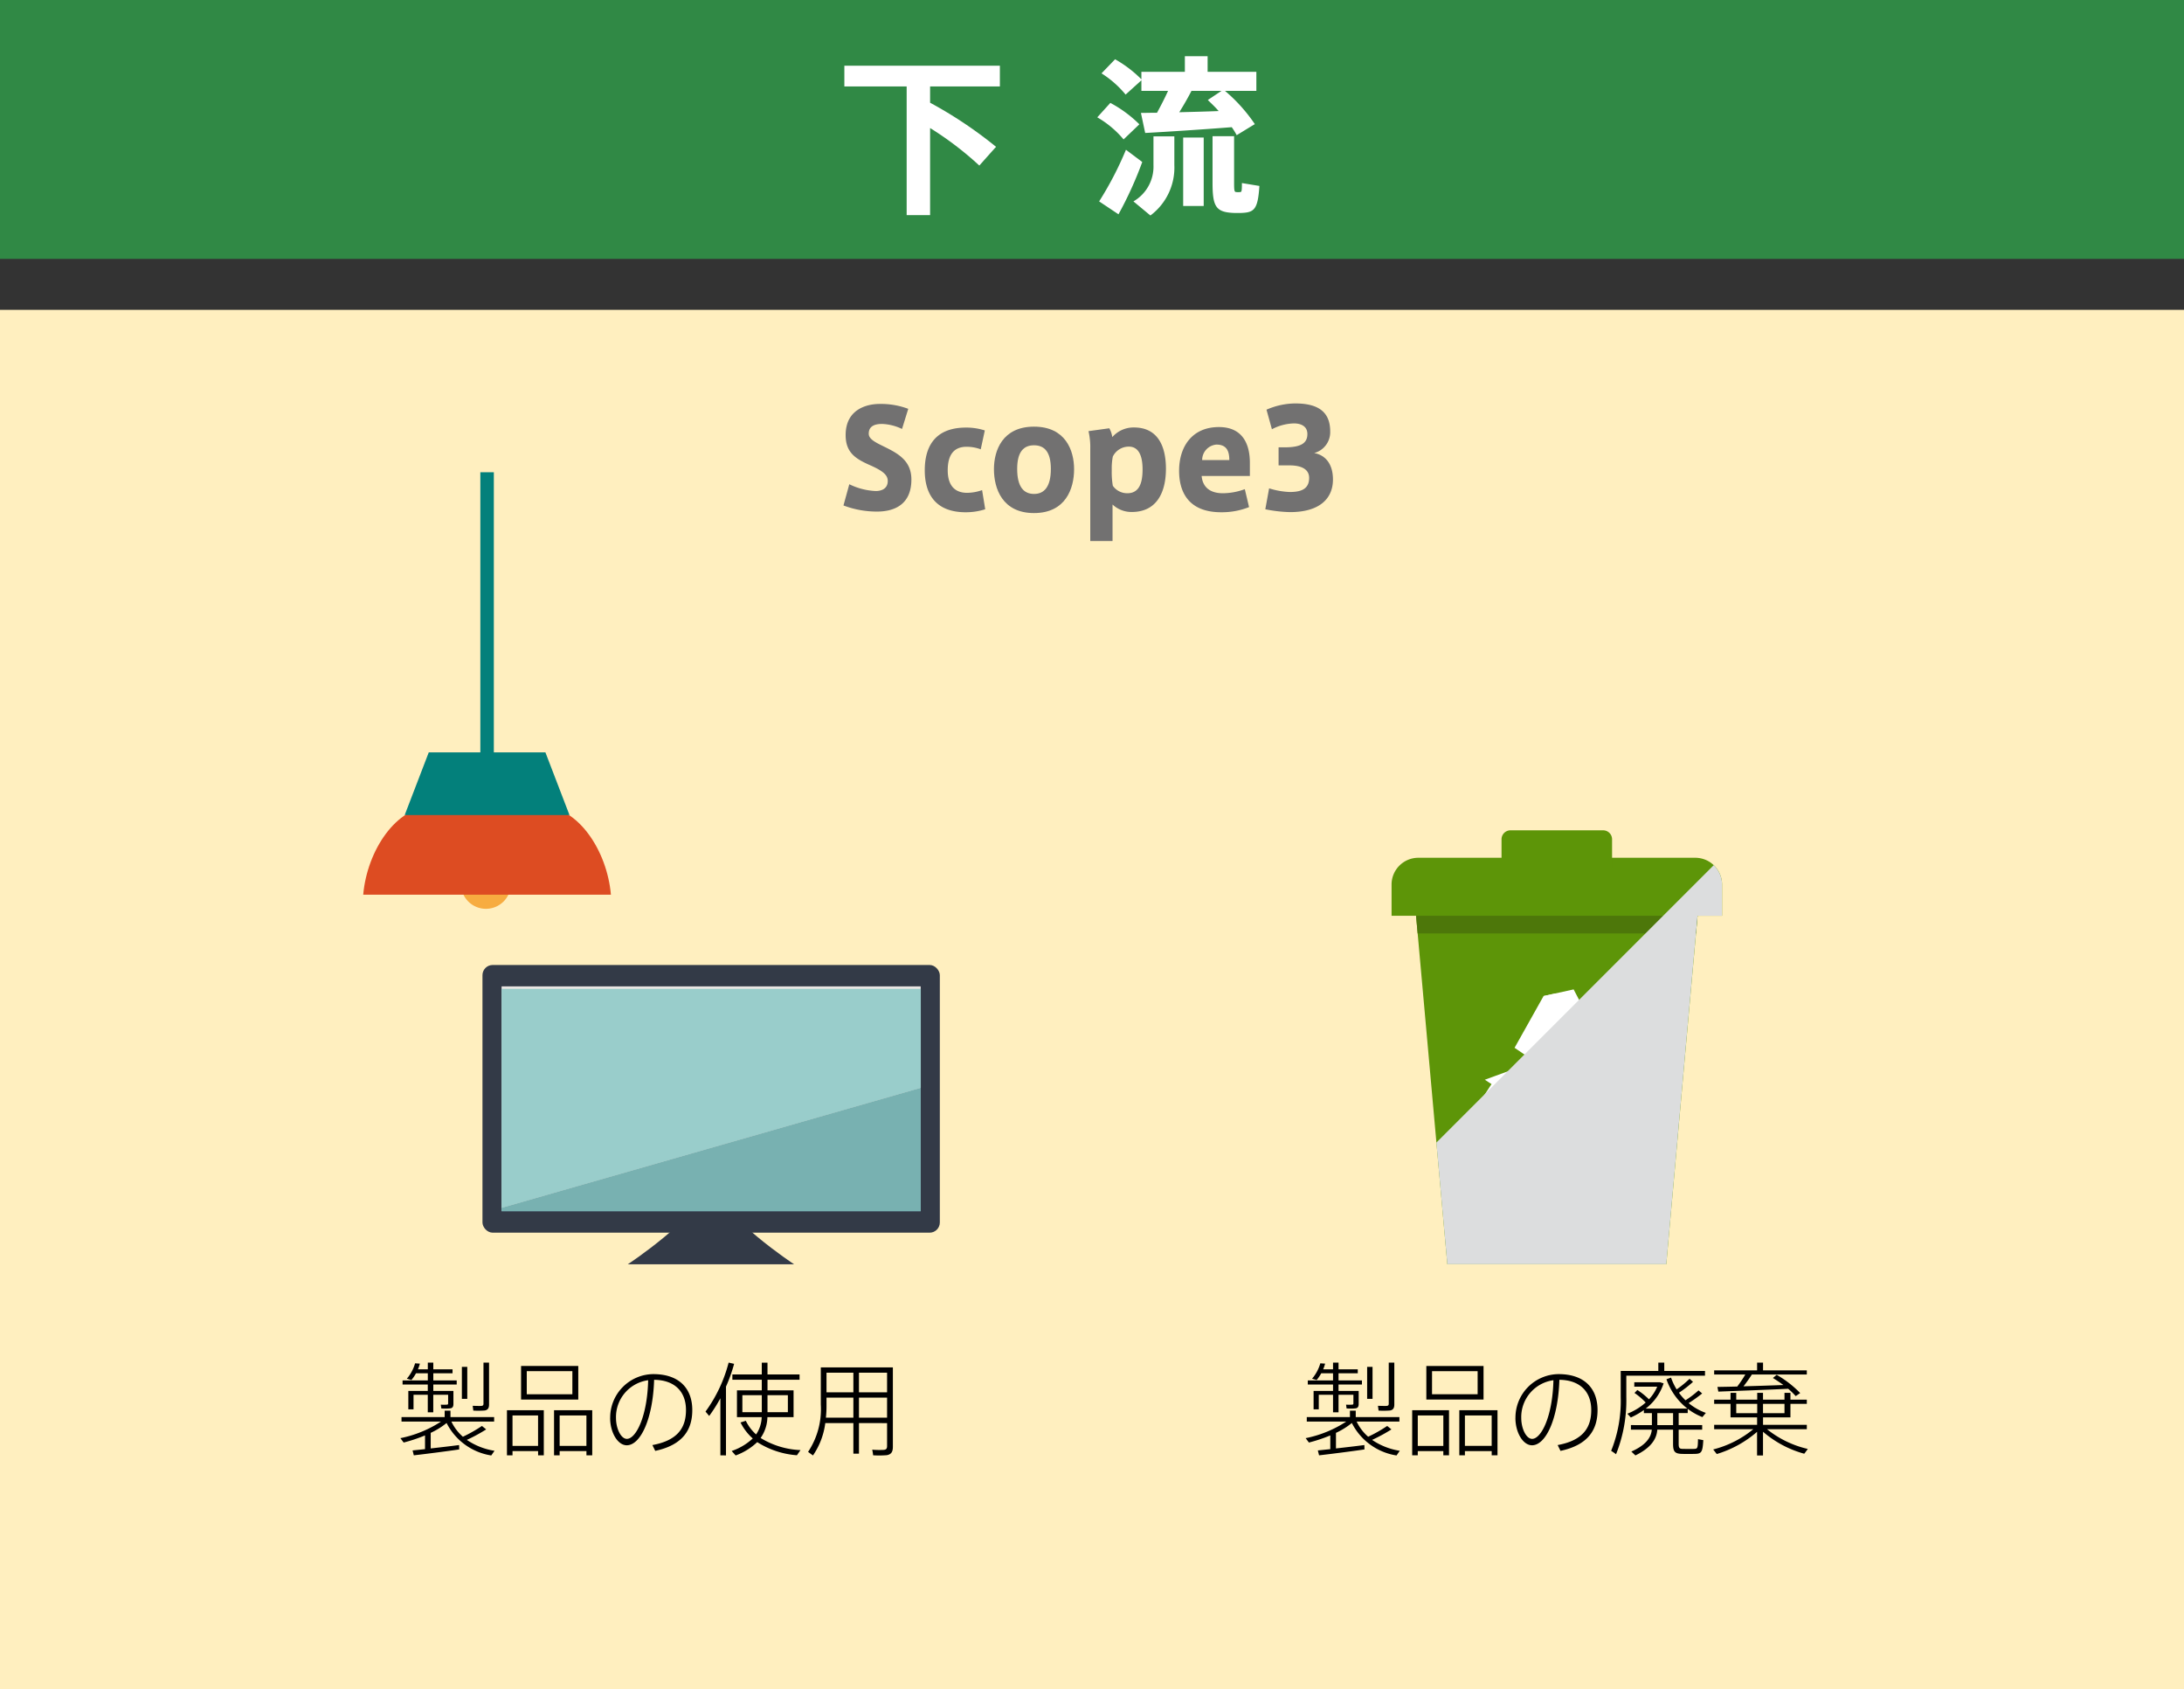
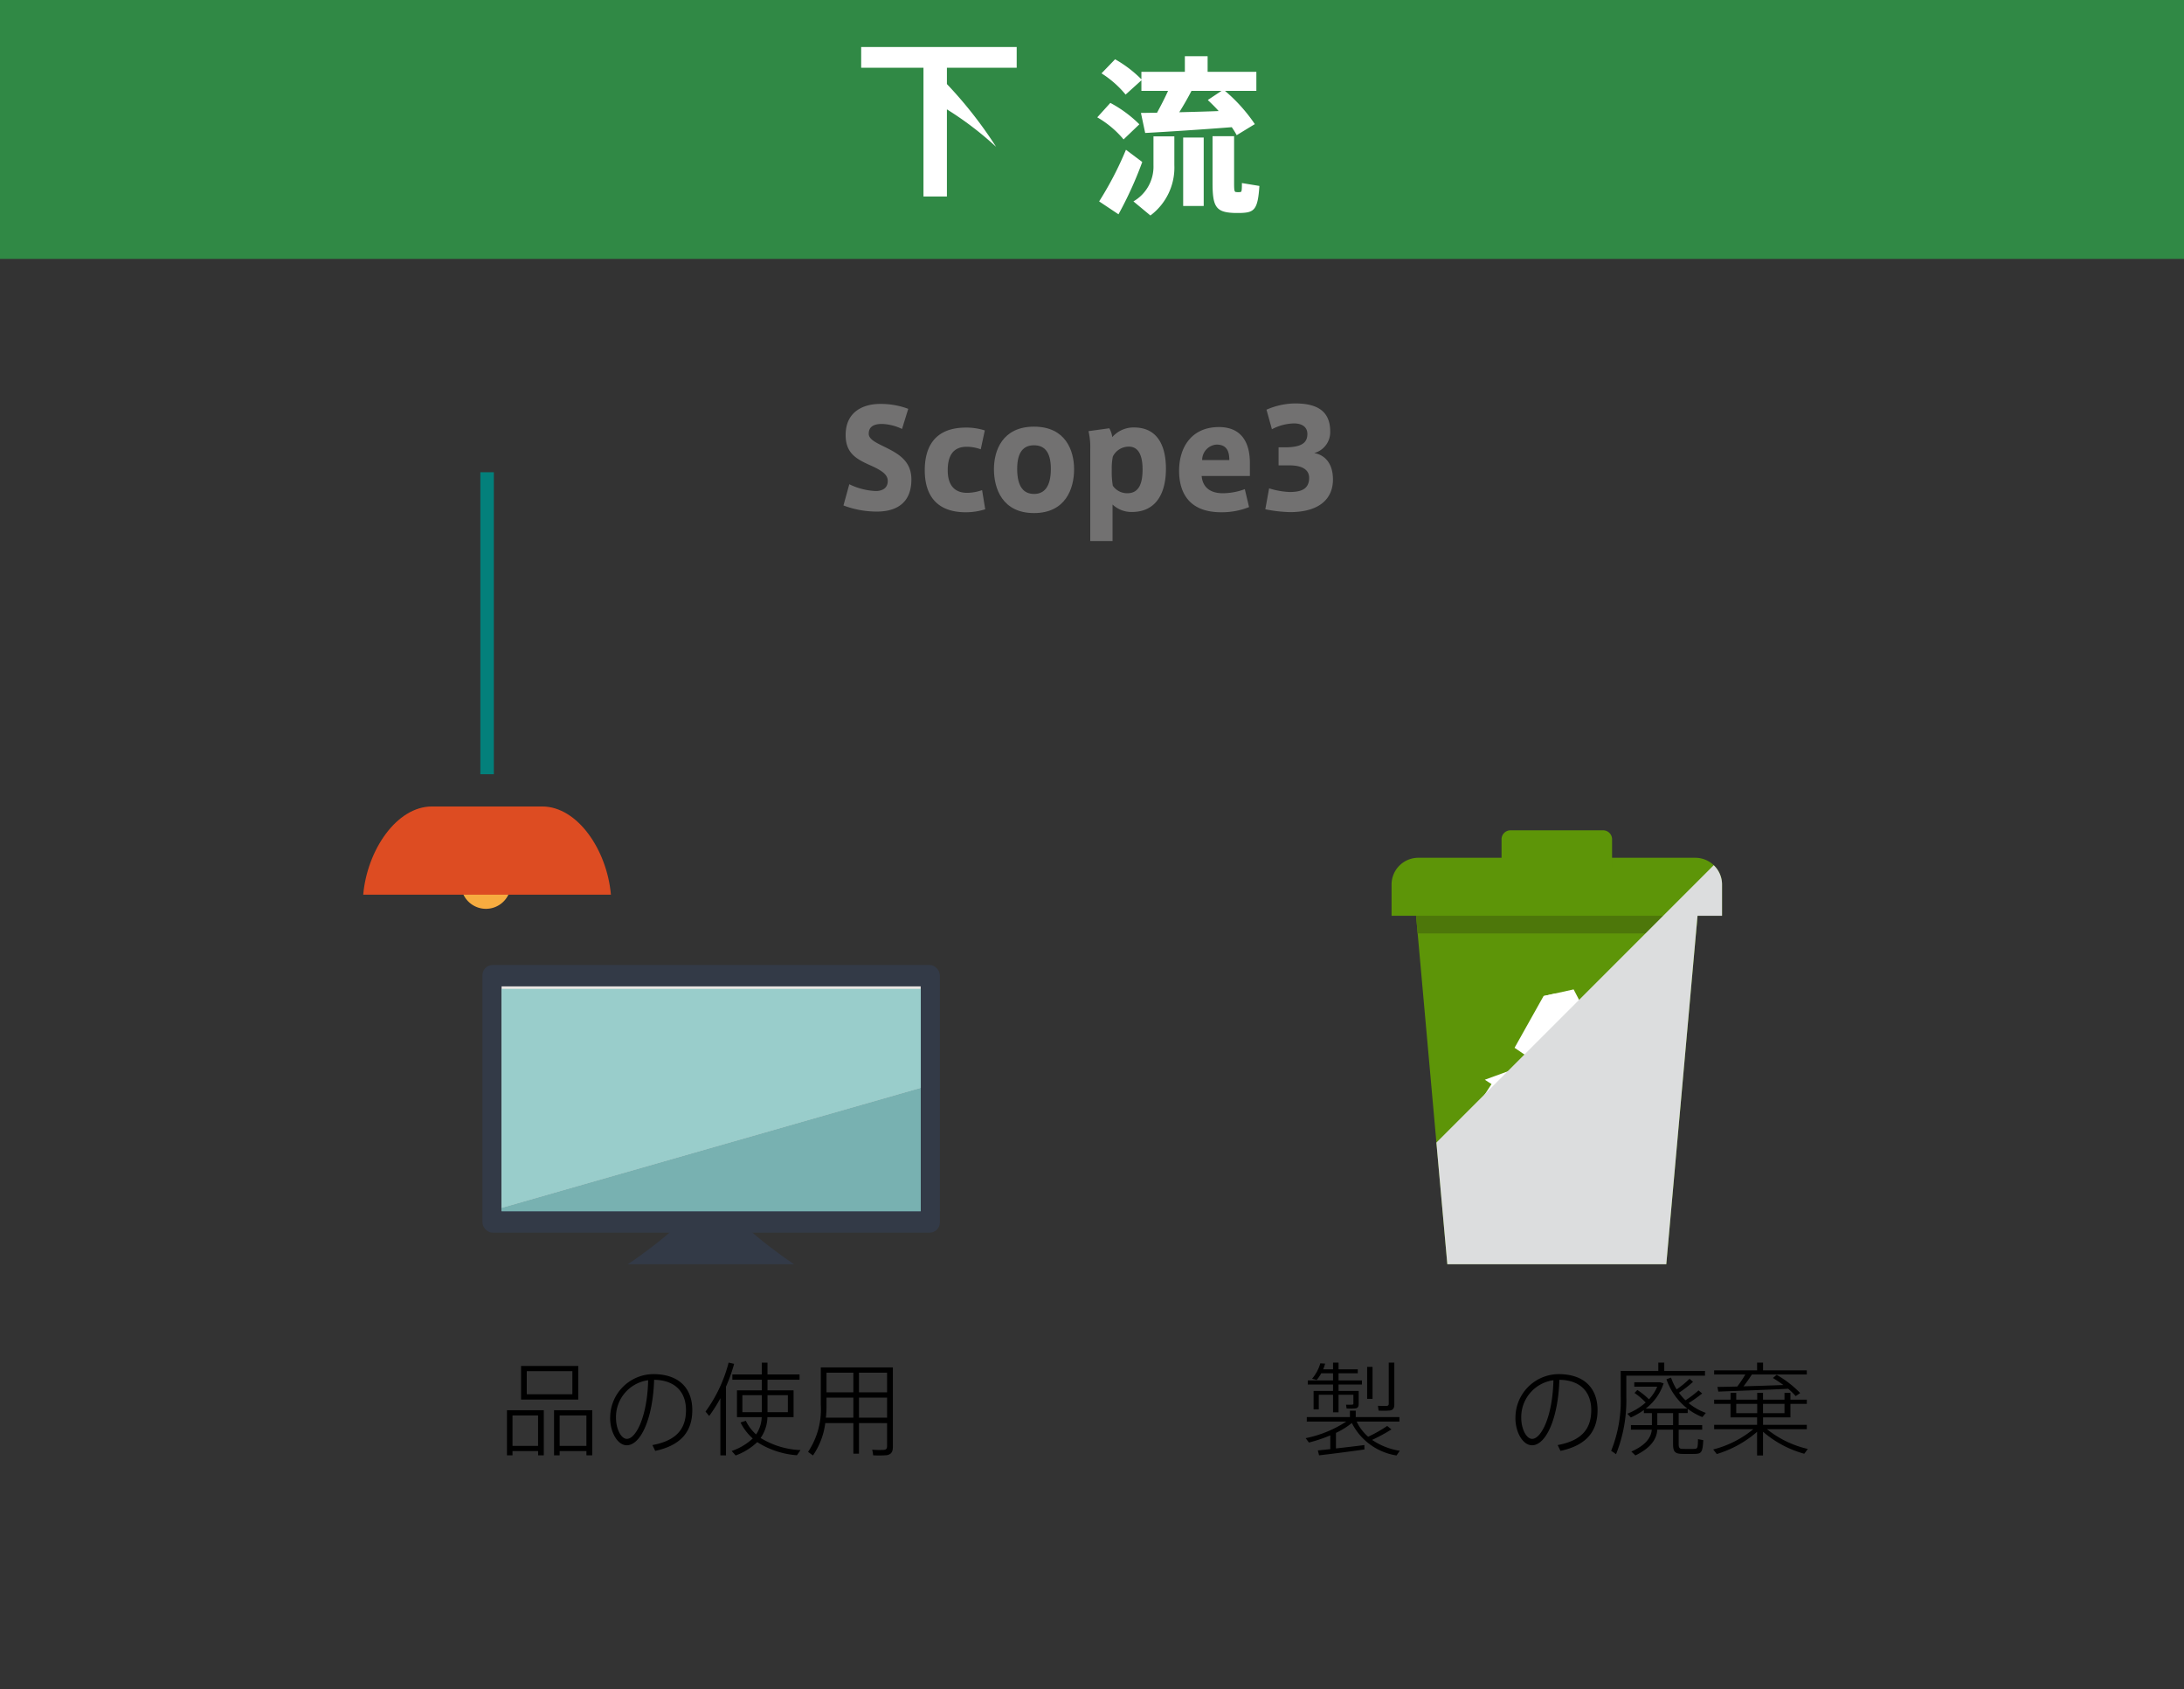
<svg xmlns="http://www.w3.org/2000/svg" width="257.333" height="199" viewBox="0 0 257.333 199">
  <rect x="0" y="0" width="257.333" height="199" fill="#333333" stroke="none" />
  <defs>
    <style>.a{fill:#309f4a;opacity:0.8;}.b{fill:#ffefbf;}.c{fill:#fff;}.d{fill:#727171;}.e{fill:#333a47;}.f{fill:#6bbbff;}.g{fill:#e9e5e2;}.h{fill:#99cdcb;}.i{fill:#78b1b1;}.j{fill:#f7ac40;}.k{fill:#dd4c22;}.l{fill:#03807b;}.m{fill:#5d9508;}.n{fill:#4d770a;}.o{fill:#dcddde;mix-blend-mode:multiply;isolation:isolate;}</style>
  </defs>
  <g transform="translate(-734.667 -1576.372)">
    <rect class="a" width="257.334" height="30.5" transform="translate(734.667 1576.372)" />
-     <rect class="b" width="257.334" height="162.5" transform="translate(734.667 1612.872)" />
    <g transform="translate(0 -0.432)">
-       <path class="c" d="M852.038,1594.107c-.02,0-.04.02-1.981,2.2a38.426,38.426,0,0,0-5.8-4.42v10.262h-2.761v-15.163h-7.341v-2.441h18.324v2.441h-8.222v1.92A49.78,49.78,0,0,1,852.038,1594.107Z" />
+       <path class="c" d="M852.038,1594.107a38.426,38.426,0,0,0-5.8-4.42v10.262h-2.761v-15.163h-7.341v-2.441h18.324v2.441h-8.222v1.92A49.78,49.78,0,0,1,852.038,1594.107Z" />
      <path class="c" d="M865.494,1588.926a14.556,14.556,0,0,1,3.421,2.521l-1.861,1.78a11.531,11.531,0,0,0-3.1-2.6Zm1.84,5.521,1.921,1.441a44.331,44.331,0,0,1-2.8,6.161l-2.28-1.52A39.876,39.876,0,0,0,867.334,1594.447Zm3.661-4.361c.48-.88.941-1.78,1.3-2.58h-3.14v-1.241l-1.861,1.681a11.893,11.893,0,0,0-2.84-2.5l1.6-1.66a14.227,14.227,0,0,1,3.1,2.36v-.88h5.121v-1.84h2.681v1.84H882.7v2.241H879a19.177,19.177,0,0,1,3.521,3.921c-.741.44-1.441.88-2.141,1.3a8.061,8.061,0,0,0-.58-.941c-3.021.241-7.562.541-10.2.681l-.5-2.361C869.635,1590.106,870.275,1590.086,870.995,1590.086Zm2.041,2.781v3.4a7.037,7.037,0,0,1-2.821,5.922l-2-1.66a4.727,4.727,0,0,0,2.361-4.282v-3.38Zm5.221-2.981c-.381-.44-.82-.86-1.28-1.3l1.62-1.08h-3.541c-.4.78-.9,1.66-1.44,2.52C875.176,1589.986,876.816,1589.946,878.257,1589.886Zm-1.761,3.121v8.062h-2.42v-8.062Zm3.581-.16v5.521c0,.92.04,1.061.26,1.061a1.7,1.7,0,0,0,.44,0c.18,0,.22-.061.22-1.061l2.061.34c-.181,2.761-.6,3.121-2.121,3.181h-.88c-2.12-.08-2.52-.74-2.52-3.521v-5.521Z" />
    </g>
    <g transform="translate(0 -0.432)">
      <path class="d" d="M840.949,1627.337a5.923,5.923,0,0,0-2.337-.592c-.656,0-1.585.128-1.585,1.152,0,.625.768,1.009,1.713,1.473,1.7.832,3.313,1.665,3.313,3.922,0,2.945-2,3.777-4.05,3.777a11.109,11.109,0,0,1-3.953-.72l.688-2.5a7.842,7.842,0,0,0,3.121.8c.625,0,1.409-.24,1.409-1.184,0-.7-.56-1.184-2.081-1.857-1.7-.752-2.881-1.472-2.881-3.554,0-3.041,2.5-3.665,4-3.665a9.157,9.157,0,0,1,3.377.577Z" />
      <path class="d" d="M843.629,1632.2c0-2.465.945-5.026,4.866-5.026a7.118,7.118,0,0,1,2.209.337l-.48,2.224a4.768,4.768,0,0,0-1.665-.3c-1.52,0-2.225.976-2.225,2.769s.833,2.657,2.289,2.657a5.4,5.4,0,0,0,1.761-.32l.368,2.257a7.578,7.578,0,0,1-2.289.352c-3.794,0-4.834-2.433-4.834-4.93Z" />
      <path class="d" d="M861.223,1632.091c0,2.289-1.008,5.154-4.722,5.154s-4.721-2.865-4.721-5.17c0-2.208,1.008-5.01,4.721-5.01s4.722,2.8,4.722,5.01Zm-4.705,2.9c1.152,0,1.968-.8,1.968-2.946,0-2.081-.816-2.785-1.985-2.785s-1.984.7-1.984,2.785c0,2.145.8,2.946,1.984,2.946Z" />
      <path class="d" d="M868.284,1627.161c2.737,0,3.761,2.113,3.761,4.866,0,2.785-1.088,5.09-4.018,5.09a3.251,3.251,0,0,1-2.273-.88v4.306h-2.625v-10.869a8.284,8.284,0,0,0-.208-2.08l2.45-.337a2.88,2.88,0,0,1,.352,1.041,3.328,3.328,0,0,1,2.545-1.137Zm-2.625,5.138a9.424,9.424,0,0,0,.128,1.729,2.056,2.056,0,0,0,1.713.881c1.488,0,1.792-1.377,1.792-2.818,0-1.488-.4-2.673-1.617-2.673a2.093,2.093,0,0,0-1.888,1.169,7.273,7.273,0,0,0-.128,1.44Z" />
      <path class="d" d="M878.762,1634.909a7.527,7.527,0,0,0,2.577-.481l.5,2.113a8.669,8.669,0,0,1-3.281.608c-3.97,0-4.962-2.529-4.962-4.882,0-2.833,1.521-5.154,4.69-5.154,2.849,0,3.65,2.081,3.65,4.21v1.552h-5.683c.1,1.185.849,2.034,2.5,2.034Zm-.768-5.731a1.828,1.828,0,0,0-1.681,1.825h3.2c0-.992-.273-1.825-1.505-1.825Z" />
      <path class="d" d="M891.725,1633.292c0,2.241-1.568,3.841-5.058,3.841a16.275,16.275,0,0,1-2.913-.336l.448-2.465a9.28,9.28,0,0,0,2.417.432c1.265,0,2.3-.288,2.3-1.665,0-.96-.816-1.472-2.321-1.472h-1.28V1629.5h.752c1.969,0,2.641-.544,2.641-1.568,0-.881-.7-1.249-1.585-1.249a5.827,5.827,0,0,0-2.593.688l-.64-2.305a8.6,8.6,0,0,1,3.377-.736c2.545,0,4.13.864,4.13,3.3a2.545,2.545,0,0,1-1.889,2.545C890.765,1630.394,891.725,1631.387,891.725,1633.292Z" />
    </g>
    <g transform="translate(0 -0.432)">
      <path class="e" d="M818.445,1716.141v-.053l-.01.026-.01-.026v.053c-1.451,4.132-9.787,9.6-9.787,9.6h19.594S819.9,1720.273,818.445,1716.141Z" />
      <rect class="e" width="53.89" height="31.535" rx="1.202" transform="translate(791.514 1690.483)" />
      <path class="f" d="M843.116,1719.479l.01-6.148c-8.081-3.987-20.656-6.564-34.8-6.587a109.785,109.785,0,0,0-14.517.92l-.019,11.815Z" />
      <rect class="g" width="26.46" height="49.383" transform="translate(843.15 1693.001) rotate(90)" />
      <path class="h" d="M843.161,1693.3h-49.4v25.8l49.4-14.14Z" />
      <path class="i" d="M793.757,1719.094v.406h49.4v-14.546Z" />
      <path class="j" d="M794.855,1680.782a2.936,2.936,0,1,1-2.932-2.788A2.863,2.863,0,0,1,794.855,1680.782Z" />
      <path class="k" d="M806.649,1682.2c-.456-5.238-3.921-10.391-8.1-10.391H785.564c-4.175,0-7.639,5.153-8.1,10.391Z" />
-       <path class="l" d="M785.185,1665.438l-2.835,7.382h19.417l-2.835-7.382Z" />
      <rect class="l" width="1.59" height="35.576" transform="translate(791.264 1632.436)" />
    </g>
    <g transform="translate(0 -0.432)">
-       <path d="M784.746,1747.518V1745.9a18.276,18.276,0,0,1-2.518.84l-.384-.516a13.634,13.634,0,0,0,4.785-1.955h-4.653v-.527h5.085v-.756h.684v.756h5.145v.527h-5.037a5.481,5.481,0,0,0,1.355,1.787,15.986,15.986,0,0,0,2.243-1.271l.5.408a19.573,19.573,0,0,1-2.279,1.235,7.963,7.963,0,0,0,3.262,1.283l-.383.552a7.123,7.123,0,0,1-5.265-3.826,8.85,8.85,0,0,1-1.871,1.163v1.835c1.151-.131,2.422-.275,3.346-.4l.012.517c-1.535.227-3.994.539-5.349.695l-.144-.576C783.679,1747.626,784.183,1747.578,784.746,1747.518Zm3.059-6.86h.287v1.535c0,.288-.084.468-.336.516a5.314,5.314,0,0,1-1.091.012l-.06-.444a6.826,6.826,0,0,0,.708,0c.108,0,.156-.048.156-.144v-1.019h-1.751v2.063h-.648v-2.063h-1.679v1.715h-.612v-2.171h2.291v-.755H782.1v-.48h2.974v-.84h-1.391a4.832,4.832,0,0,1-.54.792l-.539-.156a4.814,4.814,0,0,0,.971-1.811l.564.036a4.536,4.536,0,0,1-.228.672h1.163v-.792h.648v.792h2.266v.467h-2.266v.84h2.758v.48h-2.758v.755H787.8Zm1.919-2.831v3.767h-.636v-3.767Zm2.566-.5v4.929c0,.4-.12.636-.5.708a9.721,9.721,0,0,1-1.355.012l-.072-.564c.348.012.876.024,1.019.012.192-.012.252-.1.252-.252v-4.845Z" />
      <path d="M795.055,1747.746v.5H794.4v-5.313h4.341v5.313h-.672v-.5Zm3.01-.611v-3.586h-3.01v3.586Zm4.738-9.415v3.958h-6.741v-3.958Zm-6.069,3.334h5.373v-2.723h-5.373Zm3.874,6.692v.5h-.66v-5.313h4.5v5.313h-.684v-.5Zm3.154-.611v-3.586h-3.154v3.586Z" />
      <path d="M806.563,1743.836a5.129,5.129,0,0,1,5.074-5.157c3.118,0,4.6,1.751,4.6,4.234,0,2.327-1.115,4.114-4.366,4.809l-.335-.684c3.01-.551,3.958-2.074,3.958-4.125,0-2.171-1.332-3.538-3.754-3.562-.144,4.605-1.6,7.711-3.226,7.711-1.068,0-1.956-1.51-1.956-3.214Zm.684,0c0,1.272.588,2.471,1.283,2.471,1.068,0,2.411-2.639,2.507-6.908A4.38,4.38,0,0,0,807.247,1743.836Z" />
      <path d="M819.547,1748.25v-6.728a17.535,17.535,0,0,1-1.319,2.086l-.432-.515a17.02,17.02,0,0,0,2.723-5.769l.647.144a18.478,18.478,0,0,1-.959,2.686v8.1Zm9.019-.012a10.091,10.091,0,0,1-4.677-1.547,7.3,7.3,0,0,1-2.543,1.571l-.468-.528a6.81,6.81,0,0,0,2.483-1.475,6.182,6.182,0,0,1-1.44-1.883l.624-.2a5.128,5.128,0,0,0,1.211,1.607,3.846,3.846,0,0,0,.66-2.038H821.5v-3.155h2.926v-1.247h-3.466v-.624h3.466v-1.391h.672v1.391h3.778v.624H825.1v1.247h3.07v3.155h-3.082a4.42,4.42,0,0,1-.8,2.458,9.73,9.73,0,0,0,4.7,1.427Zm-6.428-7.076v2h2.29v-2Zm5.361,0h-2.4v2h2.4Z" />
      <path d="M835.876,1744.448v3.6h-.659v-3.6h-3.31a8.668,8.668,0,0,1-1.451,3.814l-.576-.42a9.081,9.081,0,0,0,1.5-5.565v-4.389h8.491v9.342c0,.564-.156.9-.719,1a11.515,11.515,0,0,1-1.608.012,5.167,5.167,0,0,0-.107-.66,10.668,10.668,0,0,0,1.343.024c.336-.024.408-.18.408-.467v-2.687Zm-.659-.636v-2.362h-3.166v.839a12.82,12.82,0,0,1-.072,1.523Zm0-2.986v-2.315h-3.166v2.315Zm3.97,0v-2.315h-3.311v2.315Zm0,2.986v-2.362h-3.311v2.362Z" />
    </g>
    <g transform="translate(0 -0.432)">
      <path class="m" d="M931,1725.737H905.2l-3.851-42.943h33.507Z" />
      <path class="n" d="M901.7,1686.762h32.8l.355-3.968H901.346Z" />
      <path class="m" d="M937.57,1684.683v-3.676a3.156,3.156,0,0,0-3.155-3.155H901.784a3.155,3.155,0,0,0-3.154,3.155v3.676Z" />
      <path class="m" d="M924.612,1679.04v-3.367a1.056,1.056,0,0,0-1.056-1.055H912.643a1.056,1.056,0,0,0-1.055,1.055v3.367Z" />
      <path class="c" d="M925.254,1703.054l-3.1,1.66,4.506,6.9,2.042-1.333.372-1.375Z" />
      <path class="c" d="M928.129,1712.408h-6.895v-3.5h7.843Z" />
-       <path class="c" d="M922.13,1713.351l-3.648-2.721,3.648-2.72Z" />
      <path class="c" d="M916.526,1712.255l.305-3.5-8.242-.006,0,2.438.948,1.064Z" />
      <path class="c" d="M907.123,1709.54l3.774-5.77,2.931,1.917-4.293,6.563Z" />
      <path class="c" d="M909.619,1704l4.273-1.564.28,4.541Z" />
      <path class="c" d="M913.123,1700.239l2.907,1.976,4.028-7.189-2.128-1.192-1.39.307Z" />
      <path class="c" d="M920.082,1693.358l3.194,6.111-3.1,1.621-3.633-6.95Z" />
      <path class="c" d="M923.7,1698.239l-.721,4.492-4.1-1.972Z" />
      <path class="o" d="M905.2,1725.737H931l3.682-41.054h2.886v-3.676a3.142,3.142,0,0,0-.979-2.28l-32.679,32.679Z" />
      <path d="M891.41,1747.518V1745.9a18.232,18.232,0,0,1-2.518.84l-.384-.516a13.634,13.634,0,0,0,4.785-1.955H888.64v-.527h5.085v-.756h.684v.756h5.145v.527h-5.037a5.481,5.481,0,0,0,1.355,1.787,15.986,15.986,0,0,0,2.243-1.271l.5.408a19.573,19.573,0,0,1-2.279,1.235,7.962,7.962,0,0,0,3.263,1.283l-.384.552a7.123,7.123,0,0,1-5.265-3.826,8.824,8.824,0,0,1-1.871,1.163v1.835c1.151-.131,2.422-.275,3.346-.4l.012.517c-1.535.227-3.994.539-5.349.695l-.144-.576C890.343,1747.626,890.847,1747.578,891.41,1747.518Zm3.059-6.86h.287v1.535c0,.288-.084.468-.336.516a5.314,5.314,0,0,1-1.091.012l-.06-.444a6.826,6.826,0,0,0,.708,0c.108,0,.156-.048.156-.144v-1.019h-1.751v2.063h-.648v-2.063h-1.679v1.715h-.612v-2.171h2.291v-.755H888.76v-.48h2.974v-.84h-1.391a4.832,4.832,0,0,1-.54.792l-.539-.156a4.814,4.814,0,0,0,.971-1.811l.564.036a4.426,4.426,0,0,1-.228.672h1.163v-.792h.648v.792h2.266v.467h-2.266v.84h2.758v.48h-2.758v.755h2.087Zm1.919-2.831v3.767h-.636v-3.767Zm2.566-.5v4.929c0,.4-.12.636-.5.708a9.722,9.722,0,0,1-1.355.012l-.072-.564c.348.012.876.024,1.019.012.192-.012.252-.1.252-.252v-4.845Z" />
-       <path d="M901.719,1747.746v.5h-.659v-5.313H905.4v5.313h-.672v-.5Zm3.01-.611v-3.586h-3.01v3.586Zm4.738-9.415v3.958h-6.74v-3.958Zm-6.069,3.334h5.373v-2.723H903.4Zm3.874,6.692v.5h-.66v-5.313h4.5v5.313h-.684v-.5Zm3.154-.611v-3.586h-3.154v3.586Z" />
      <path d="M913.228,1743.836a5.128,5.128,0,0,1,5.073-5.157c3.118,0,4.6,1.751,4.6,4.234,0,2.327-1.115,4.114-4.365,4.809l-.336-.684c3.01-.551,3.958-2.074,3.958-4.125,0-2.171-1.332-3.538-3.754-3.562-.144,4.605-1.6,7.711-3.226,7.711-1.068,0-1.955-1.51-1.955-3.214Zm.683,0c0,1.272.588,2.471,1.283,2.471,1.068,0,2.411-2.639,2.507-6.908A4.381,4.381,0,0,0,913.911,1743.836Z" />
      <path d="M926.283,1738.307h3.778v-.983h.7v.983h4.8v.552h-9.271v2.507a17.089,17.089,0,0,1-1.211,6.752,5.719,5.719,0,0,0-.576-.4,15.728,15.728,0,0,0,1.127-6.344v-3.071h.66Zm3.022,6.381v-1.415h-.947v-.36a9.186,9.186,0,0,1-1.535.875l-.408-.443a7.309,7.309,0,0,0,2.159-1.32,8.178,8.178,0,0,0-1.32-1.127l.336-.348a8.167,8.167,0,0,1,1.368,1.1,5.078,5.078,0,0,0,.971-1.488h-2.7v-.527h3.023l.432.131a6.1,6.1,0,0,1-2.111,2.975h4.917a7.46,7.46,0,0,1-2.47-3.454l.539-.2a7.084,7.084,0,0,0,.66,1.391,11.8,11.8,0,0,0,1.523-1.247l.407.36a13.814,13.814,0,0,1-1.654,1.283,6.028,6.028,0,0,0,.767.888,11.369,11.369,0,0,0,1.535-1.164l.432.36a17.207,17.207,0,0,1-1.595,1.139,6.815,6.815,0,0,0,2.027,1.152l-.408.492a7.046,7.046,0,0,1-1.727-.972v.5h-1.068v1.415h2.771v.539h-2.771v1.68c0,.48.1.575.48.587.336,0,.948.012,1.319,0,.432-.012.456-.072.48-1.151l.624.12c-.084,1.451-.216,1.607-1.044,1.619-.431.012-1.079.012-1.451,0-.839-.024-1.067-.24-1.067-1.175v-1.68h-1.859c-.072,1.164-.828,2.183-2.579,3.035l-.479-.456c1.631-.719,2.326-1.595,2.41-2.579h-2.459v-.539Zm2.495,0v-1.415h-1.859v1.415Z" />
      <path d="M947.674,1747.494c-.324.456-.372.5-.42.564a12.484,12.484,0,0,1-4.858-2.59v2.794h-.7v-2.783a12.922,12.922,0,0,1-4.749,2.615l-.42-.539a12.145,12.145,0,0,0,4.725-2.387H936.64v-.516H941.7v-.876h-3.13v-1.595H936.64v-.492h1.931v-.8h.671v.8h2.471v-.8h.683v.8h2.531v-.8h.7v.8h1.931v.492h-1.931v1.595H942.4v.876h5.158v.516h-4.69A11.923,11.923,0,0,0,947.674,1747.494Zm-8.312-7.352a13.232,13.232,0,0,0,.948-1.415h-3.67v-.492H941.7v-.911h.7v.911h5.158v.492h-6.477c-.264.42-.611.912-.983,1.391,1.583-.047,3.322-.1,4.7-.155-.372-.276-.791-.552-1.235-.828l.444-.372a12.541,12.541,0,0,1,2.77,2.147l-.527.36a8.736,8.736,0,0,0-.888-.864c-2.411.12-6.165.252-8.228.336l-.108-.552C937.647,1740.179,938.463,1740.166,939.362,1740.142Zm-.12,2.039v1.1h2.471v-1.1Zm3.154,0v1.1h2.531v-1.1Z" />
    </g>
  </g>
</svg>